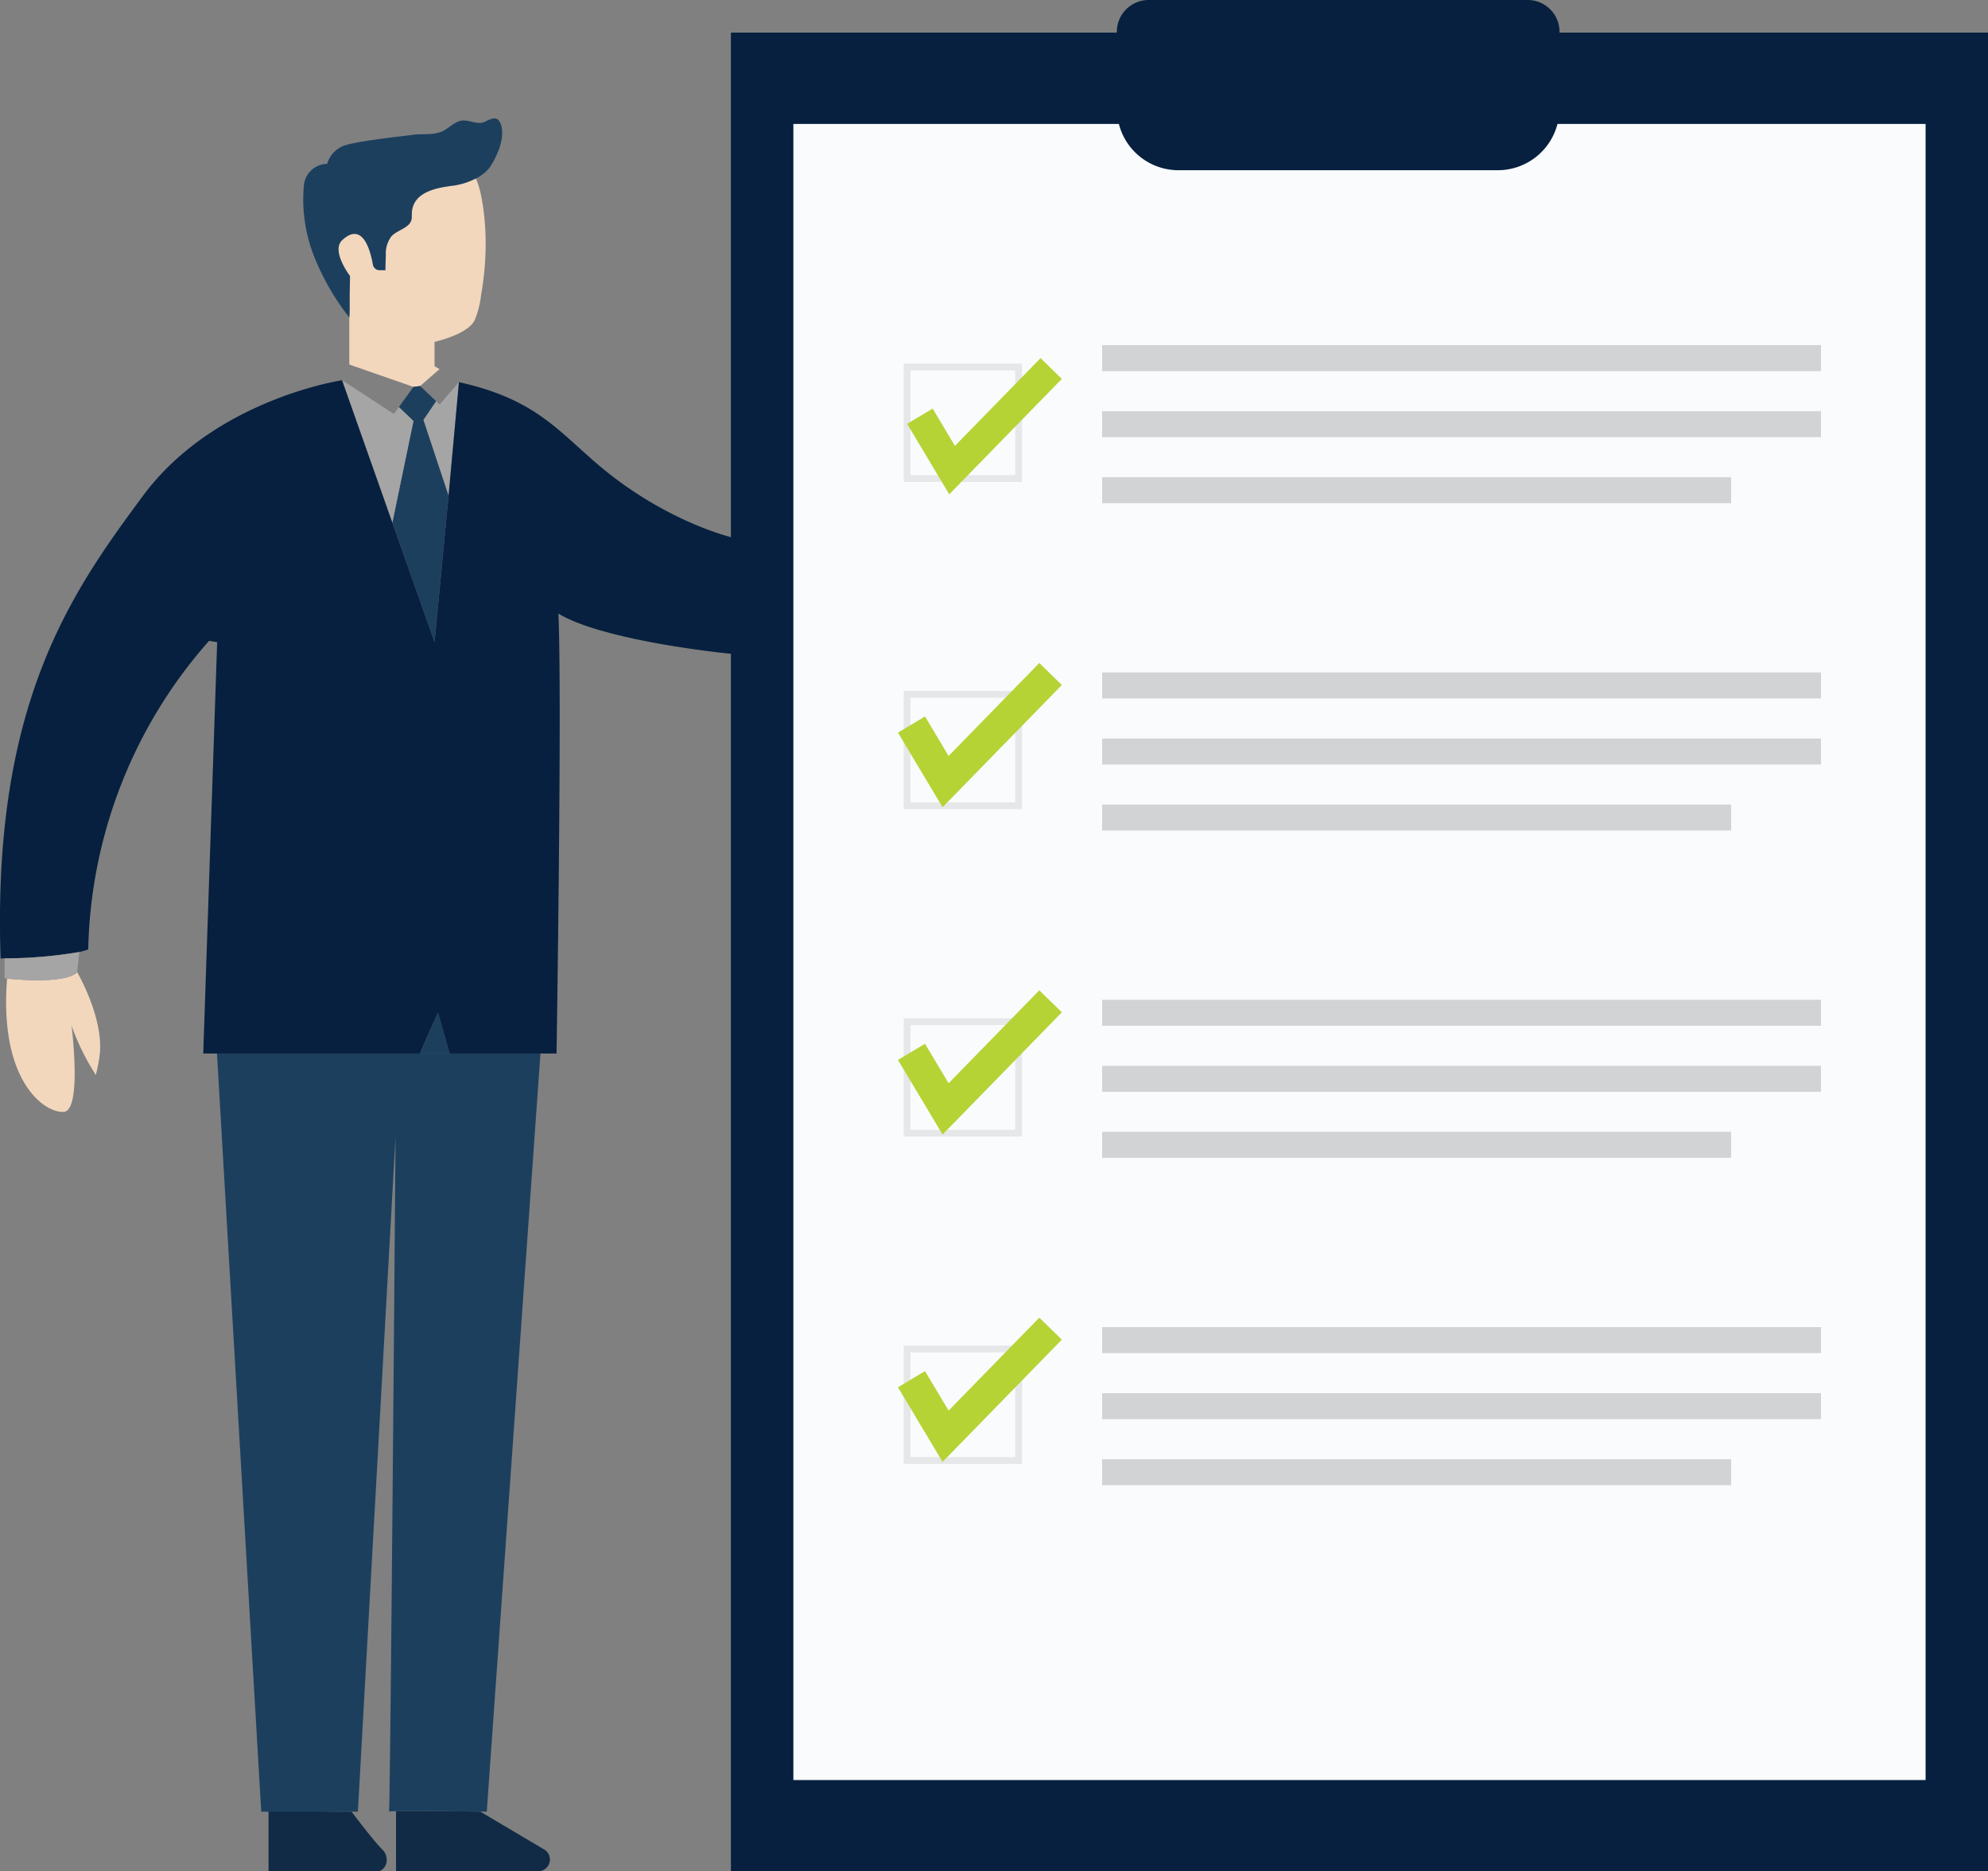
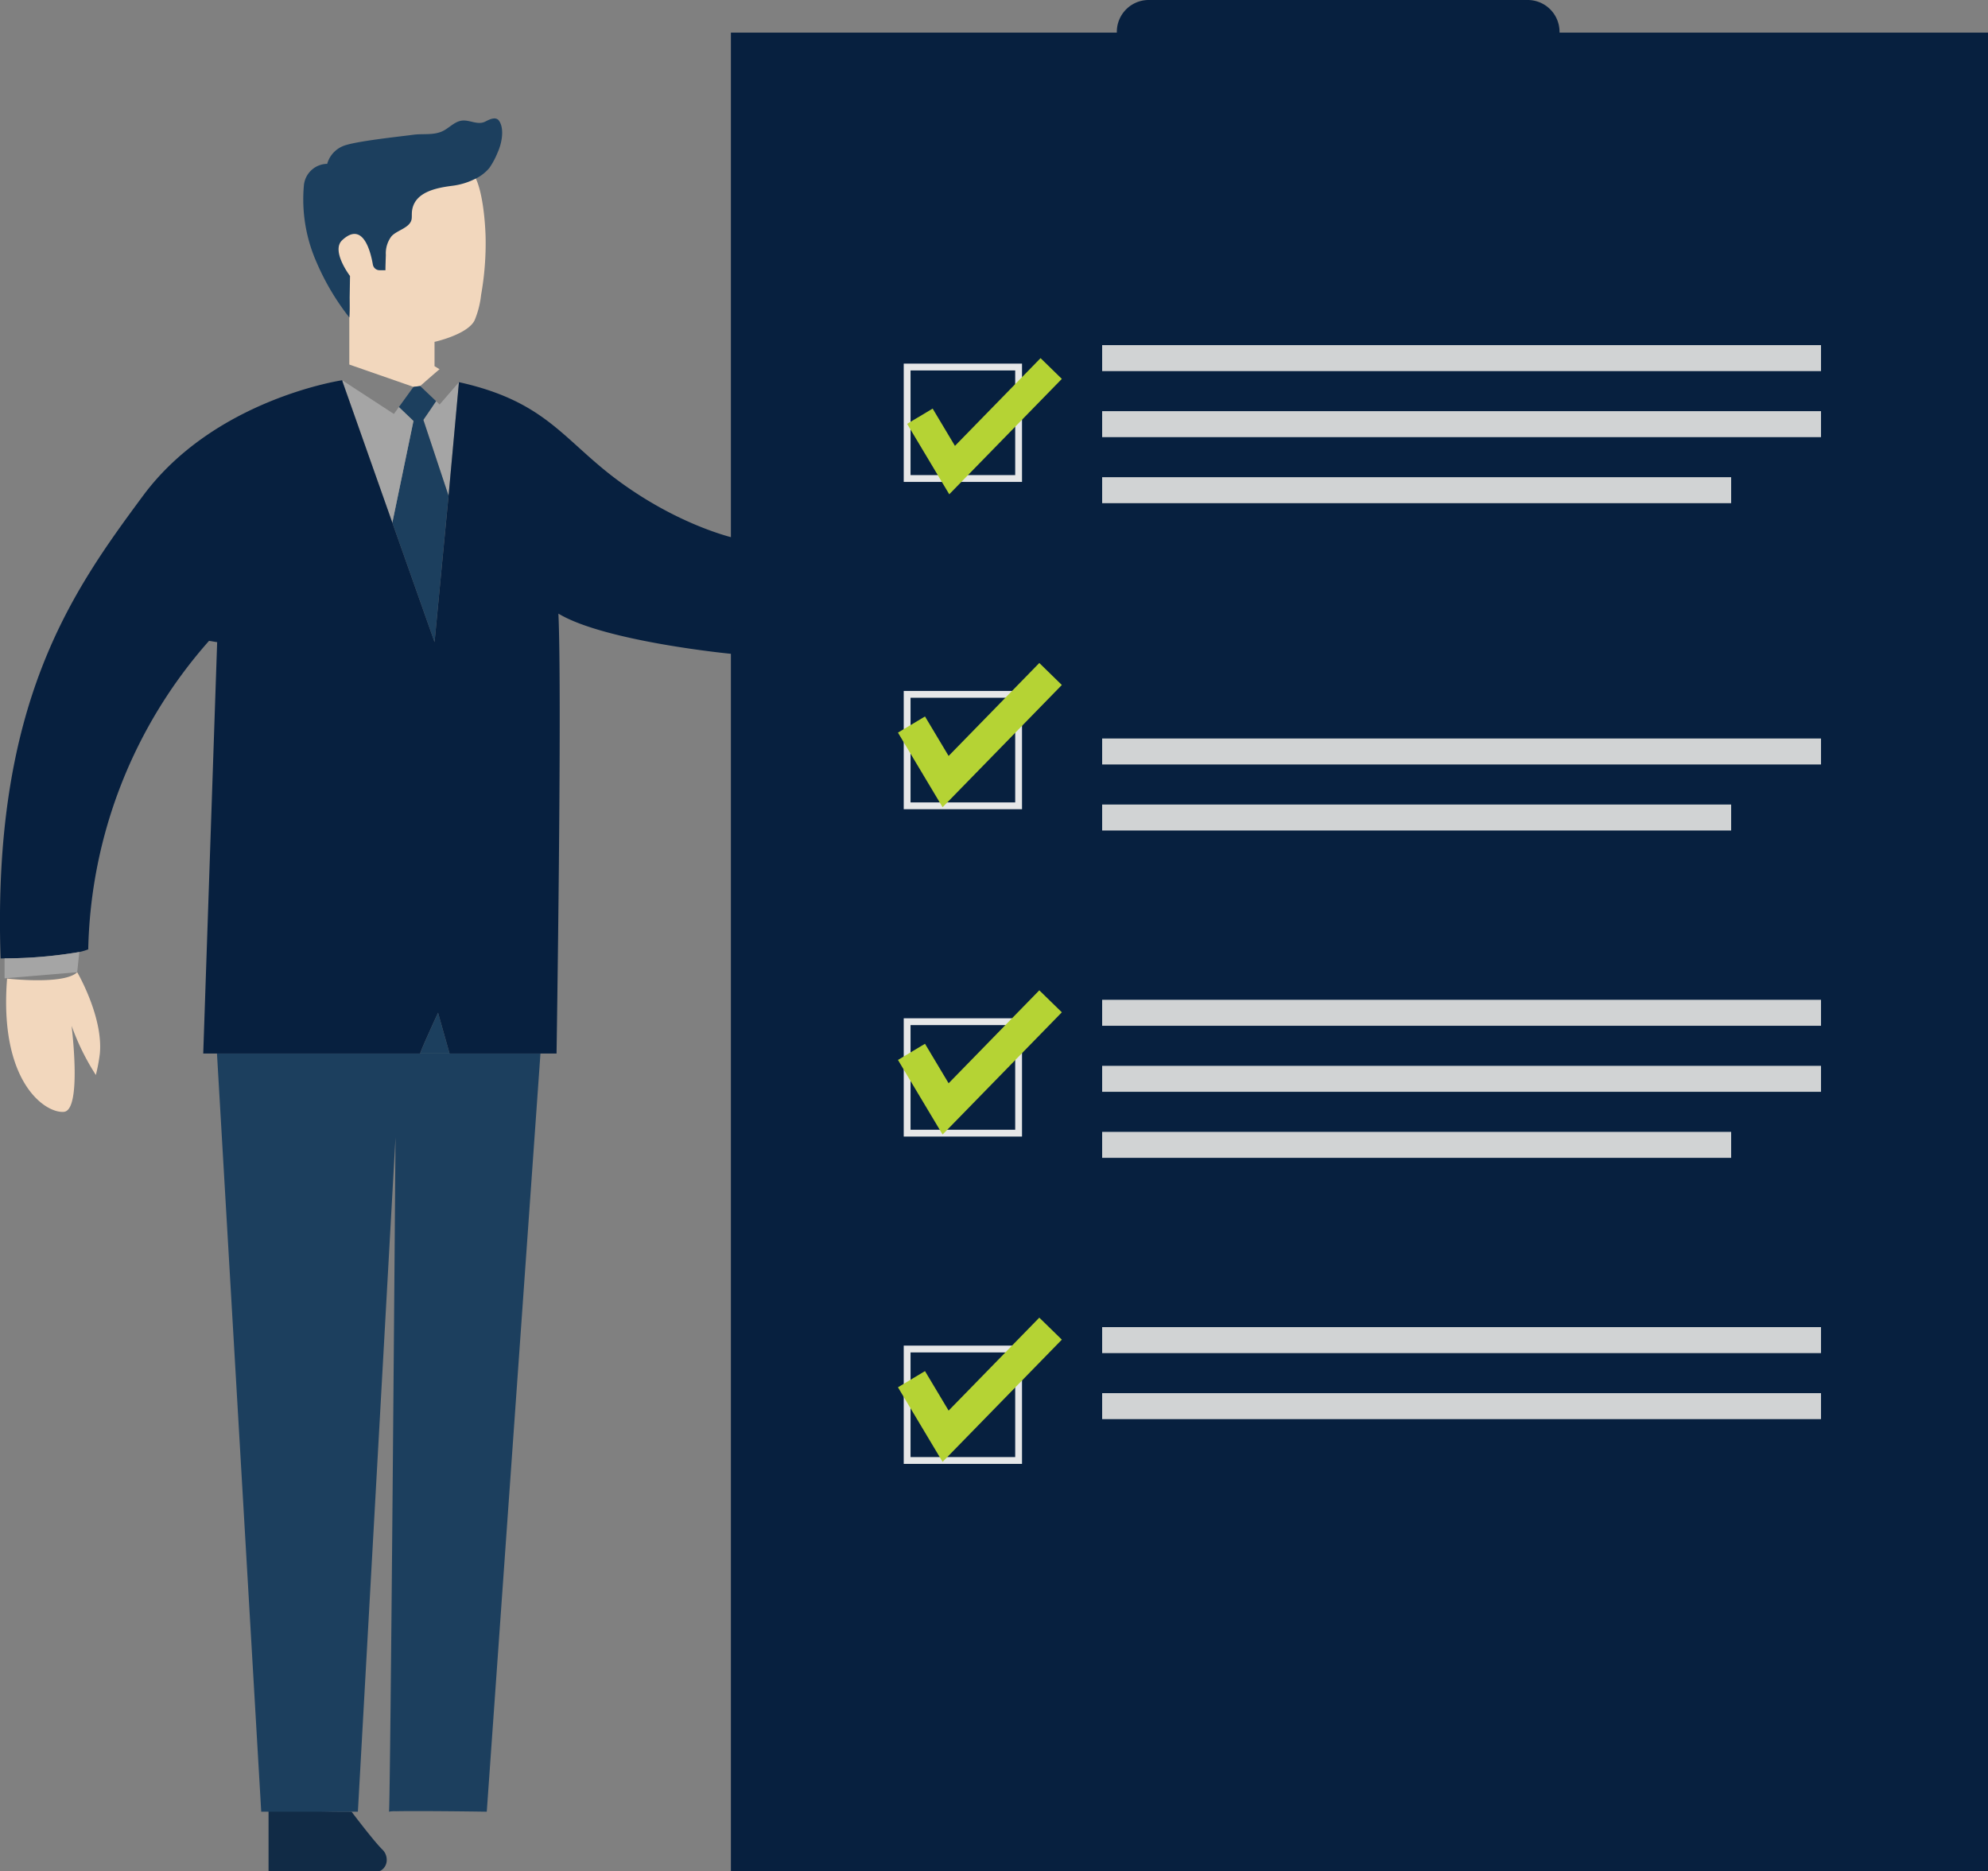
<svg xmlns="http://www.w3.org/2000/svg" width="291.954" height="274.832" viewBox="0 0 291.954 274.832">
  <rect x="0" y="0" width="291.954" height="274.832" fill="#808080" stroke="none" />
  <g id="Group_5150" data-name="Group 5150" transform="translate(0 -0.001)">
    <path id="Path_9673" data-name="Path 9673" d="M233.691,5H112V275.04H296.614V5Z" transform="translate(-4.66 -0.208)" fill="#07203f" />
-     <path id="Path_9674" data-name="Path 9674" d="M233.789,18.993h54.059V262.22H121.571V18.993H233.789Z" transform="translate(-5.059 -0.79)" fill="#f9fbfc" />
    <rect id="Rectangle_4852" data-name="Rectangle 4852" width="105.569" height="3.816" transform="translate(161.86 50.689)" fill="#d1d3d4" />
    <rect id="Rectangle_4853" data-name="Rectangle 4853" width="105.569" height="3.816" transform="translate(161.86 60.387)" fill="#d1d3d4" />
    <rect id="Rectangle_4854" data-name="Rectangle 4854" width="92.374" height="3.816" transform="translate(161.86 70.085)" fill="#d1d3d4" />
    <rect id="Rectangle_4855" data-name="Rectangle 4855" width="16.371" height="16.371" transform="translate(133.22 53.906)" fill="none" stroke="#e6e7e8" stroke-miterlimit="10" stroke-width="1" />
    <path id="Path_9675" data-name="Path 9675" d="M139.547,65.9l6.186,10.343,16.533-16.947-3.124-3.049L146.569,69.133l-3.275-5.475Z" transform="translate(-6.327 -3.648)" fill="#b5d334" />
-     <rect id="Rectangle_4856" data-name="Rectangle 4856" width="105.569" height="3.816" transform="translate(161.86 98.763)" fill="#d1d3d4" />
    <rect id="Rectangle_4857" data-name="Rectangle 4857" width="105.569" height="3.816" transform="translate(161.86 108.461)" fill="#d1d3d4" />
    <rect id="Rectangle_4858" data-name="Rectangle 4858" width="92.374" height="3.816" transform="translate(161.86 118.159)" fill="#d1d3d4" />
    <rect id="Rectangle_4859" data-name="Rectangle 4859" width="16.371" height="16.371" transform="translate(133.22 101.978)" fill="none" stroke="#e6e7e8" stroke-miterlimit="10" stroke-width="1" />
    <path id="Path_9676" data-name="Path 9676" d="M137.6,116.418l6.553,10.956,17.513-17.952-3.31-3.23-13.318,13.652-3.469-5.8Z" transform="translate(-5.726 -8.819)" fill="#b5d334" />
    <rect id="Rectangle_4860" data-name="Rectangle 4860" width="105.569" height="3.816" transform="translate(161.86 146.837)" fill="#d1d3d4" />
    <rect id="Rectangle_4861" data-name="Rectangle 4861" width="105.569" height="3.816" transform="translate(161.86 156.535)" fill="#d1d3d4" />
    <rect id="Rectangle_4862" data-name="Rectangle 4862" width="92.374" height="3.816" transform="translate(161.86 166.233)" fill="#d1d3d4" />
    <rect id="Rectangle_4863" data-name="Rectangle 4863" width="16.371" height="16.371" transform="translate(133.22 150.052)" fill="none" stroke="#e6e7e8" stroke-miterlimit="10" stroke-width="1" />
    <rect id="Rectangle_4864" data-name="Rectangle 4864" width="105.569" height="3.816" transform="translate(161.86 194.911)" fill="#d1d3d4" />
    <rect id="Rectangle_4865" data-name="Rectangle 4865" width="105.569" height="3.816" transform="translate(161.86 204.608)" fill="#d1d3d4" />
-     <rect id="Rectangle_4866" data-name="Rectangle 4866" width="92.374" height="3.816" transform="translate(161.86 214.306)" fill="#d1d3d4" />
    <rect id="Rectangle_4867" data-name="Rectangle 4867" width="16.371" height="16.371" transform="translate(133.22 198.126)" fill="none" stroke="#e6e7e8" stroke-miterlimit="10" stroke-width="1" />
    <g id="Group_5151" data-name="Group 5151">
      <g id="Group_5152" data-name="Group 5152">
        <path id="Path_9677" data-name="Path 9677" d="M235.851,18.2a9.053,9.053,0,0,1-8.764,6.8H180.2a9.031,9.031,0,0,1-8.764-6.8,8.425,8.425,0,0,1-.3-2.262V4.689A4.681,4.681,0,0,1,175.829,0h55.634a4.679,4.679,0,0,1,4.688,4.688V15.941a8.425,8.425,0,0,1-.3,2.262" transform="translate(-7.121 0)" fill="#07203f" />
-         <path id="Path_9678" data-name="Path 9678" d="M82.44,283.176a1.7,1.7,0,0,1,.845,1.476,1.725,1.725,0,0,1-1.085,1.6,1.818,1.818,0,0,1-.632.127H60.686v-8.82c2.613-.063,9.792.012,12.379.051v.012Z" transform="translate(-2.525 -11.548)" fill="#112b46" />
        <path id="Path_9679" data-name="Path 9679" d="M57.855,283.176a2.078,2.078,0,0,1,.649,1.476,1.792,1.792,0,0,1-.833,1.6,1.12,1.12,0,0,1-.485.127H41.15v-8.82c2-.063,7.519.012,9.505.051l2.683.012s3.238,4.3,4.516,5.552" transform="translate(-1.712 -11.548)" fill="#112b46" />
        <path id="Path_9680" data-name="Path 9680" d="M52.416,272.793H39.748l-6.5-111.352H80.755L72.87,272.793s-.354,0-.947-.012c-2.587-.038-9.766-.114-12.378-.051a4.344,4.344,0,0,0-1.035.063c.2.2.959-99.051.959-99.051l-5.527,99.051Z" transform="translate(-1.384 -6.718)" fill="#1c3f5e" />
        <path id="Path_9681" data-name="Path 9681" d="M73.349,35.706a43.46,43.46,0,0,1-.661,8.663,13.366,13.366,0,0,1-.956,3.721c-1.048,2.094-5.88,3.154-5.88,3.154v3.571l.745.454c-.215.139-2.852,2.461-2.852,2.461l-.984.126-9.425-3.281V47.661a10.532,10.532,0,0,0-.125-3.494,4.8,4.8,0,0,0-1.183-1.732,10.57,10.57,0,0,1-1.483-1.781,11.037,11.037,0,0,1-.915-2.23,8.629,8.629,0,0,1-.657-3.253A15.94,15.94,0,0,1,50,30.468a7.379,7.379,0,0,1,2.882-3.128,11.623,11.623,0,0,1,3.339-1.671,25.067,25.067,0,0,1,8.372-.746c2.5.085,6.191-.13,7.325,2.322.943,2.037,1.344,5.78,1.43,8.461" transform="translate(-2.038 -1.035)" fill="#f2d7bd" />
        <path id="Path_9682" data-name="Path 9682" d="M70.1,58.564,68.57,75.245,64.873,64.1s1.868-2.713,1.868-2.751l.518.5Z" transform="translate(-2.699 -2.437)" fill="#a5a5a5" />
        <path id="Path_9683" data-name="Path 9683" d="M67.011,155.187l1.691,5.994H64.387c.1-.53,2.624-5.994,2.624-5.994" transform="translate(-2.679 -6.457)" fill="#1c3f5e" />
        <path id="Path_9684" data-name="Path 9684" d="M63.224,64.292l-2.145-2.044,2.145-2.965.984-.126,2.335,2.221c0,.037-1.868,2.751-1.868,2.751l3.7,11.141-2.057,21.5-6.2-17.539Z" transform="translate(-2.502 -2.462)" fill="#1c3f5e" />
        <path id="Path_9685" data-name="Path 9685" d="M62.9,64.255,59.8,79.195,52.43,58.272l7.6,4.949.732-1.01Z" transform="translate(-2.182 -2.425)" fill="#a5a5a5" />
        <path id="Path_9686" data-name="Path 9686" d="M30.7,96.544a70.568,70.568,0,0,0-17.741,45.247l.025.051a7.676,7.676,0,0,1-1.337.4,65.8,65.8,0,0,1-10.977.933c-.366.013-.581.013-.581.013-1.262-37.438,10.41-53.765,20.921-67.96S50.248,58.272,50.248,58.272l.078.28,7.292,20.643,6.2,17.539,2.057-21.5L67.4,58.552c12.72,2.813,15.267,8.4,23.166,14.3,9.312,6.94,17.589,8.669,17.589,8.669l-.467,16.958c-.24,0-18.893-1.833-25.681-5.934.553,12.141-.274,64.608-.274,64.608H66.022l-1.692-5.994s-2.523,5.464-2.624,5.994H29.847l2.044-60.414Z" transform="translate(0 -2.425)" fill="#07203f" />
        <path id="Path_9687" data-name="Path 9687" d="M14.114,164.077a35.133,35.133,0,0,1-3.559-7.218c.088.783,1.477,12.379-1.122,12.631-2.676.265-9.565-4.277-8.353-19.57,1.666.177,8.542.77,10.3-.933,0,0,3.849,6.574,3.319,11.987a26.224,26.224,0,0,1-.581,3.1" transform="translate(-0.039 -6.199)" fill="#f2d7bd" />
-         <path id="Path_9688" data-name="Path 9688" d="M11.366,148.857c-1.754,1.7-8.63,1.111-10.3.933L.7,149.753v-2.928a65.8,65.8,0,0,0,10.977-.933v.012Z" transform="translate(-0.029 -6.071)" fill="#a5a5a5" />
+         <path id="Path_9688" data-name="Path 9688" d="M11.366,148.857L.7,149.753v-2.928a65.8,65.8,0,0,0,10.977-.933v.012Z" transform="translate(-0.029 -6.071)" fill="#a5a5a5" />
        <path id="Path_9689" data-name="Path 9689" d="M56.688,39.6c-.34-1.956-1.463-6.4-4.5-3.571-1.678,1.565,1.148,5.262,1.148,5.262s-.1,6.068-.1,6.094a35.949,35.949,0,0,1-4.836-8.161,22.833,22.833,0,0,1-1.846-11.143,3.49,3.49,0,0,1,3.431-3.263,3.978,3.978,0,0,1,2.276-2.586c1.617-.726,8.667-1.446,10.316-1.679,1.424-.2,2.921.1,4.281-.5.966-.427,1.749-1.383,2.806-1.567,1.185-.207,2.378.705,3.53.128.587-.294,1.563-.827,2.051-.089.819,1.242.332,3.415-.234,4.633a11.34,11.34,0,0,1-1.232,2.291,6.235,6.235,0,0,1-2.184,1.633,10.2,10.2,0,0,1-3.218.958c-2.332.3-5.646.9-5.945,3.779-.035.334-.006.672-.036,1.008-.127,1.4-2.176,1.7-2.991,2.657a4.14,4.14,0,0,0-.807,2.708c-.006.2-.082,2.251-.05,2.251h-.858a1,1,0,0,1-1-.845" transform="translate(-1.933 -0.755)" fill="#1c3f5e" />
      </g>
    </g>
    <path id="Path_9690" data-name="Path 9690" d="M137.6,116.418l6.553,10.956,17.513-17.952-3.31-3.23-13.318,13.652-3.469-5.8Z" transform="translate(-5.726 39.253)" fill="#b5d334" />
    <path id="Path_9691" data-name="Path 9691" d="M137.6,116.418l6.553,10.956,17.513-17.952-3.31-3.23-13.318,13.652-3.469-5.8Z" transform="translate(-5.726 87.327)" fill="#b5d334" />
  </g>
</svg>